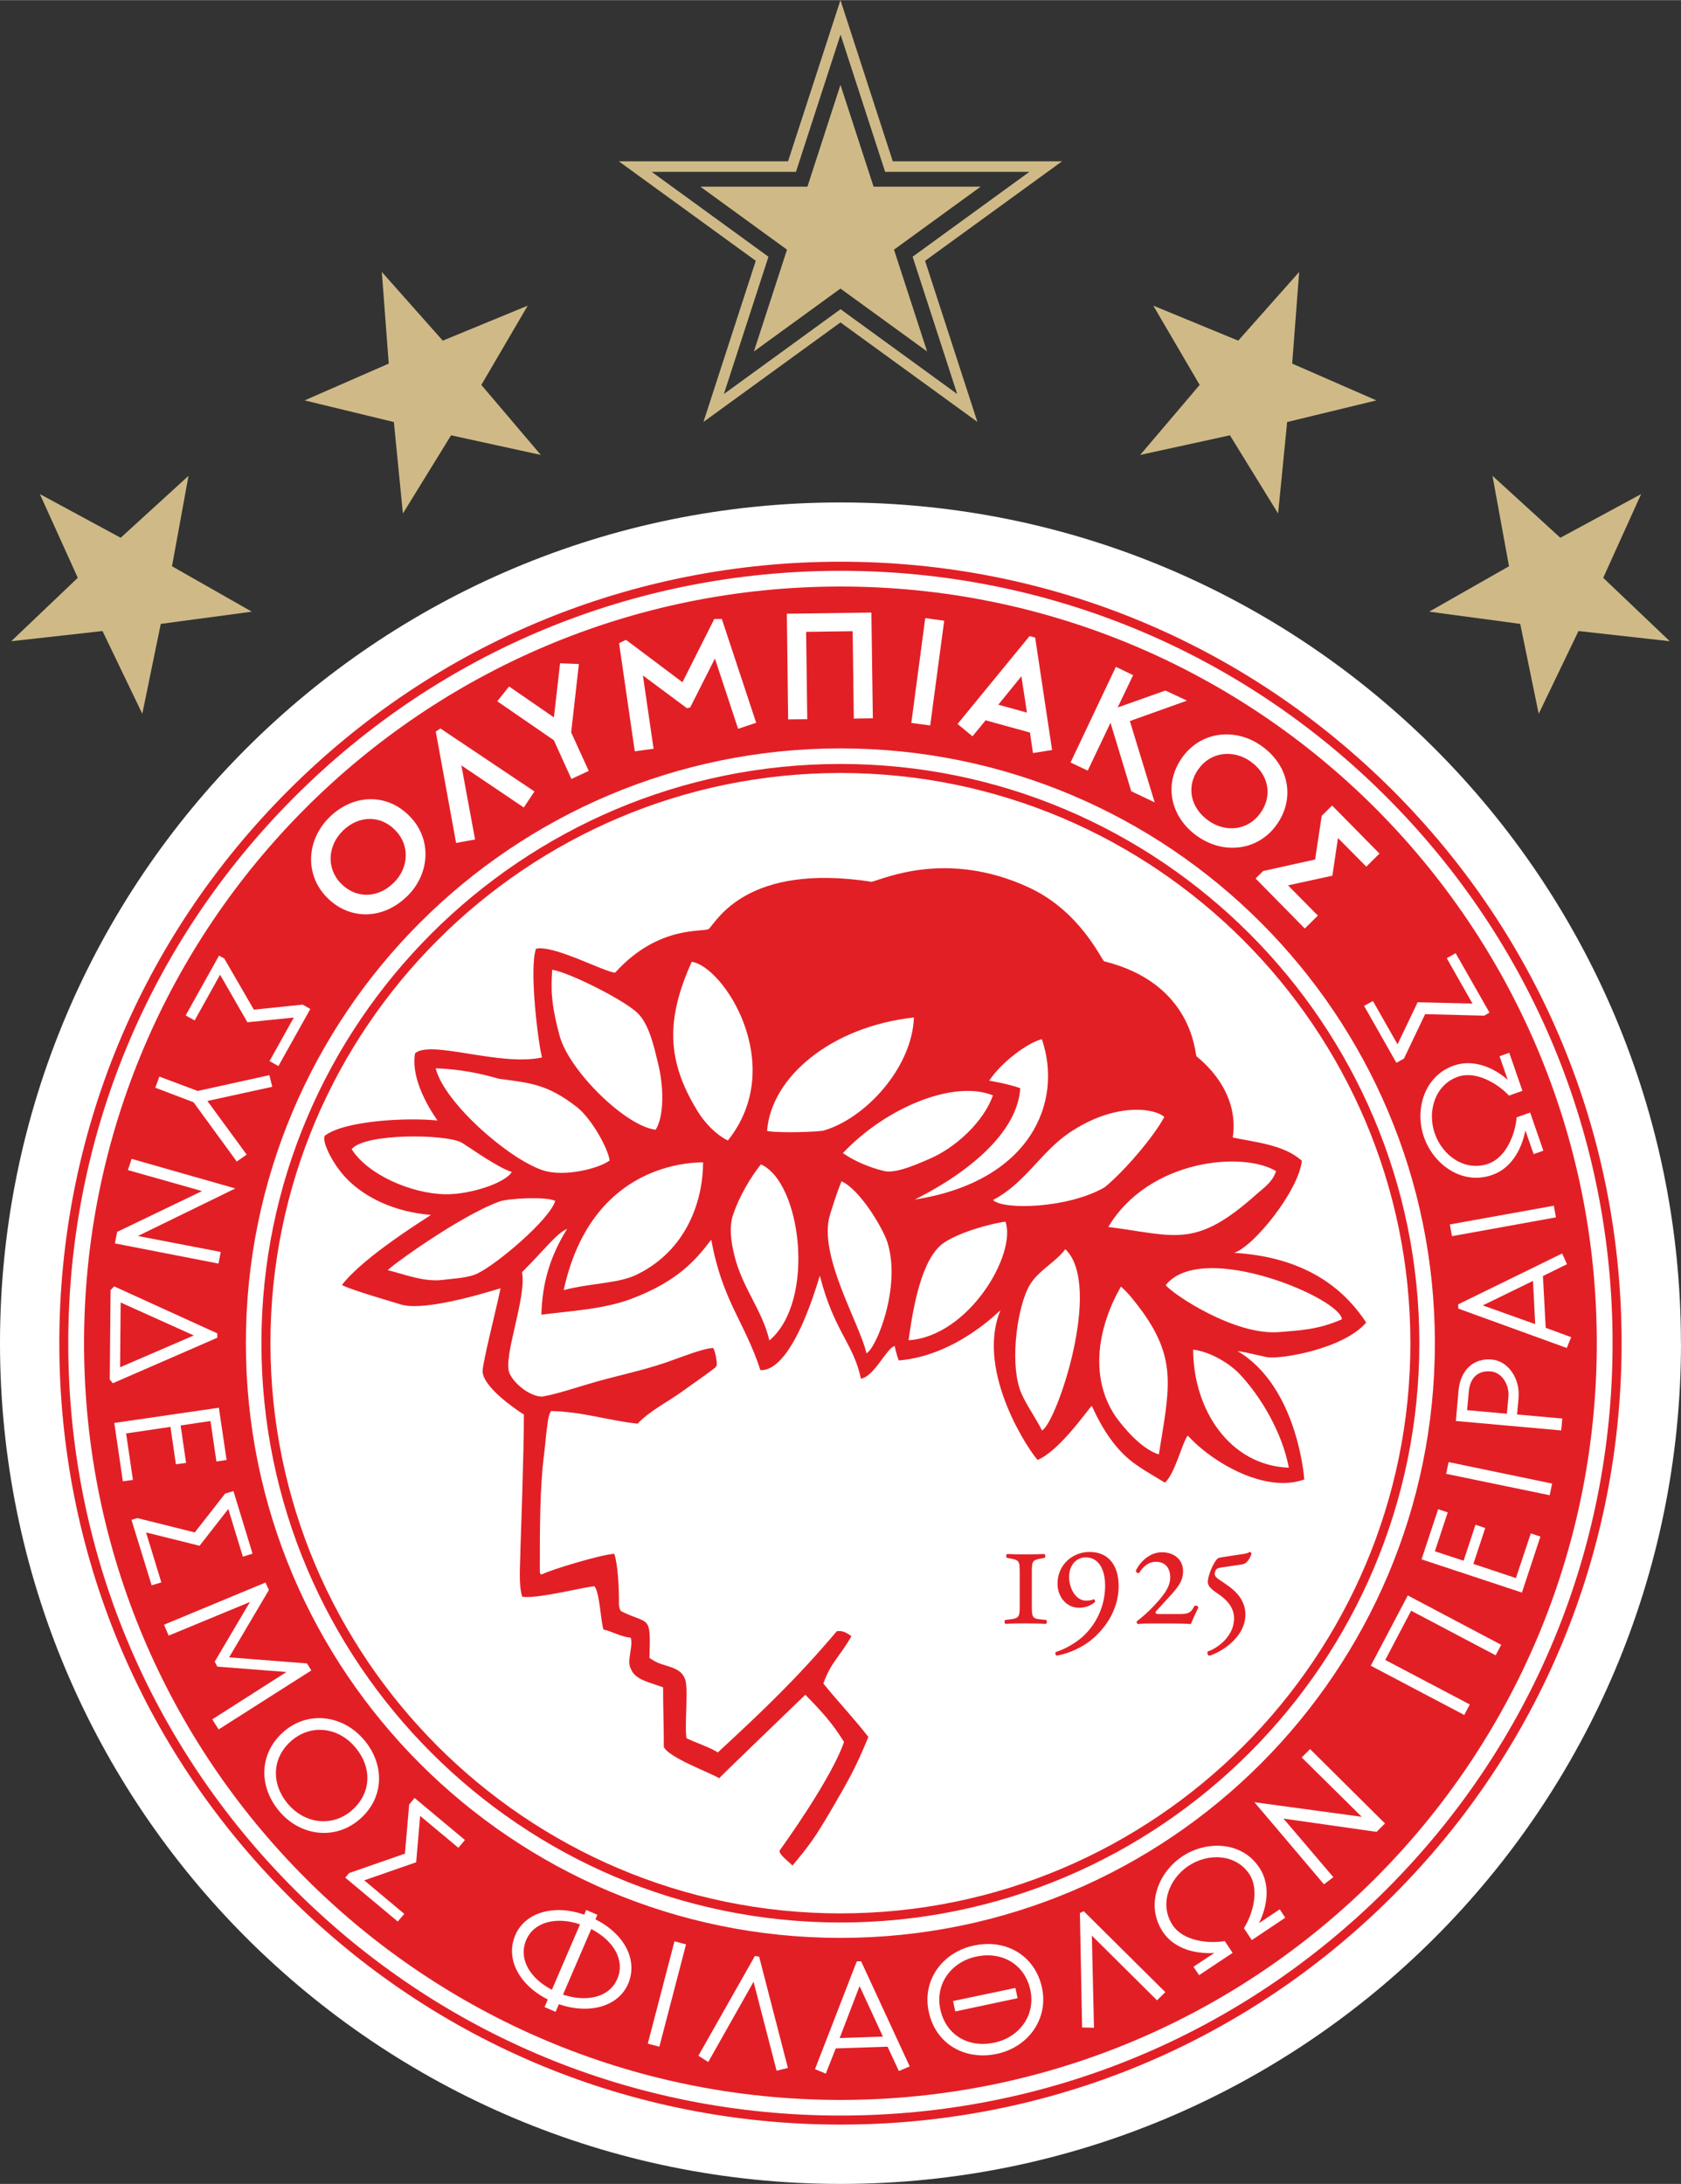
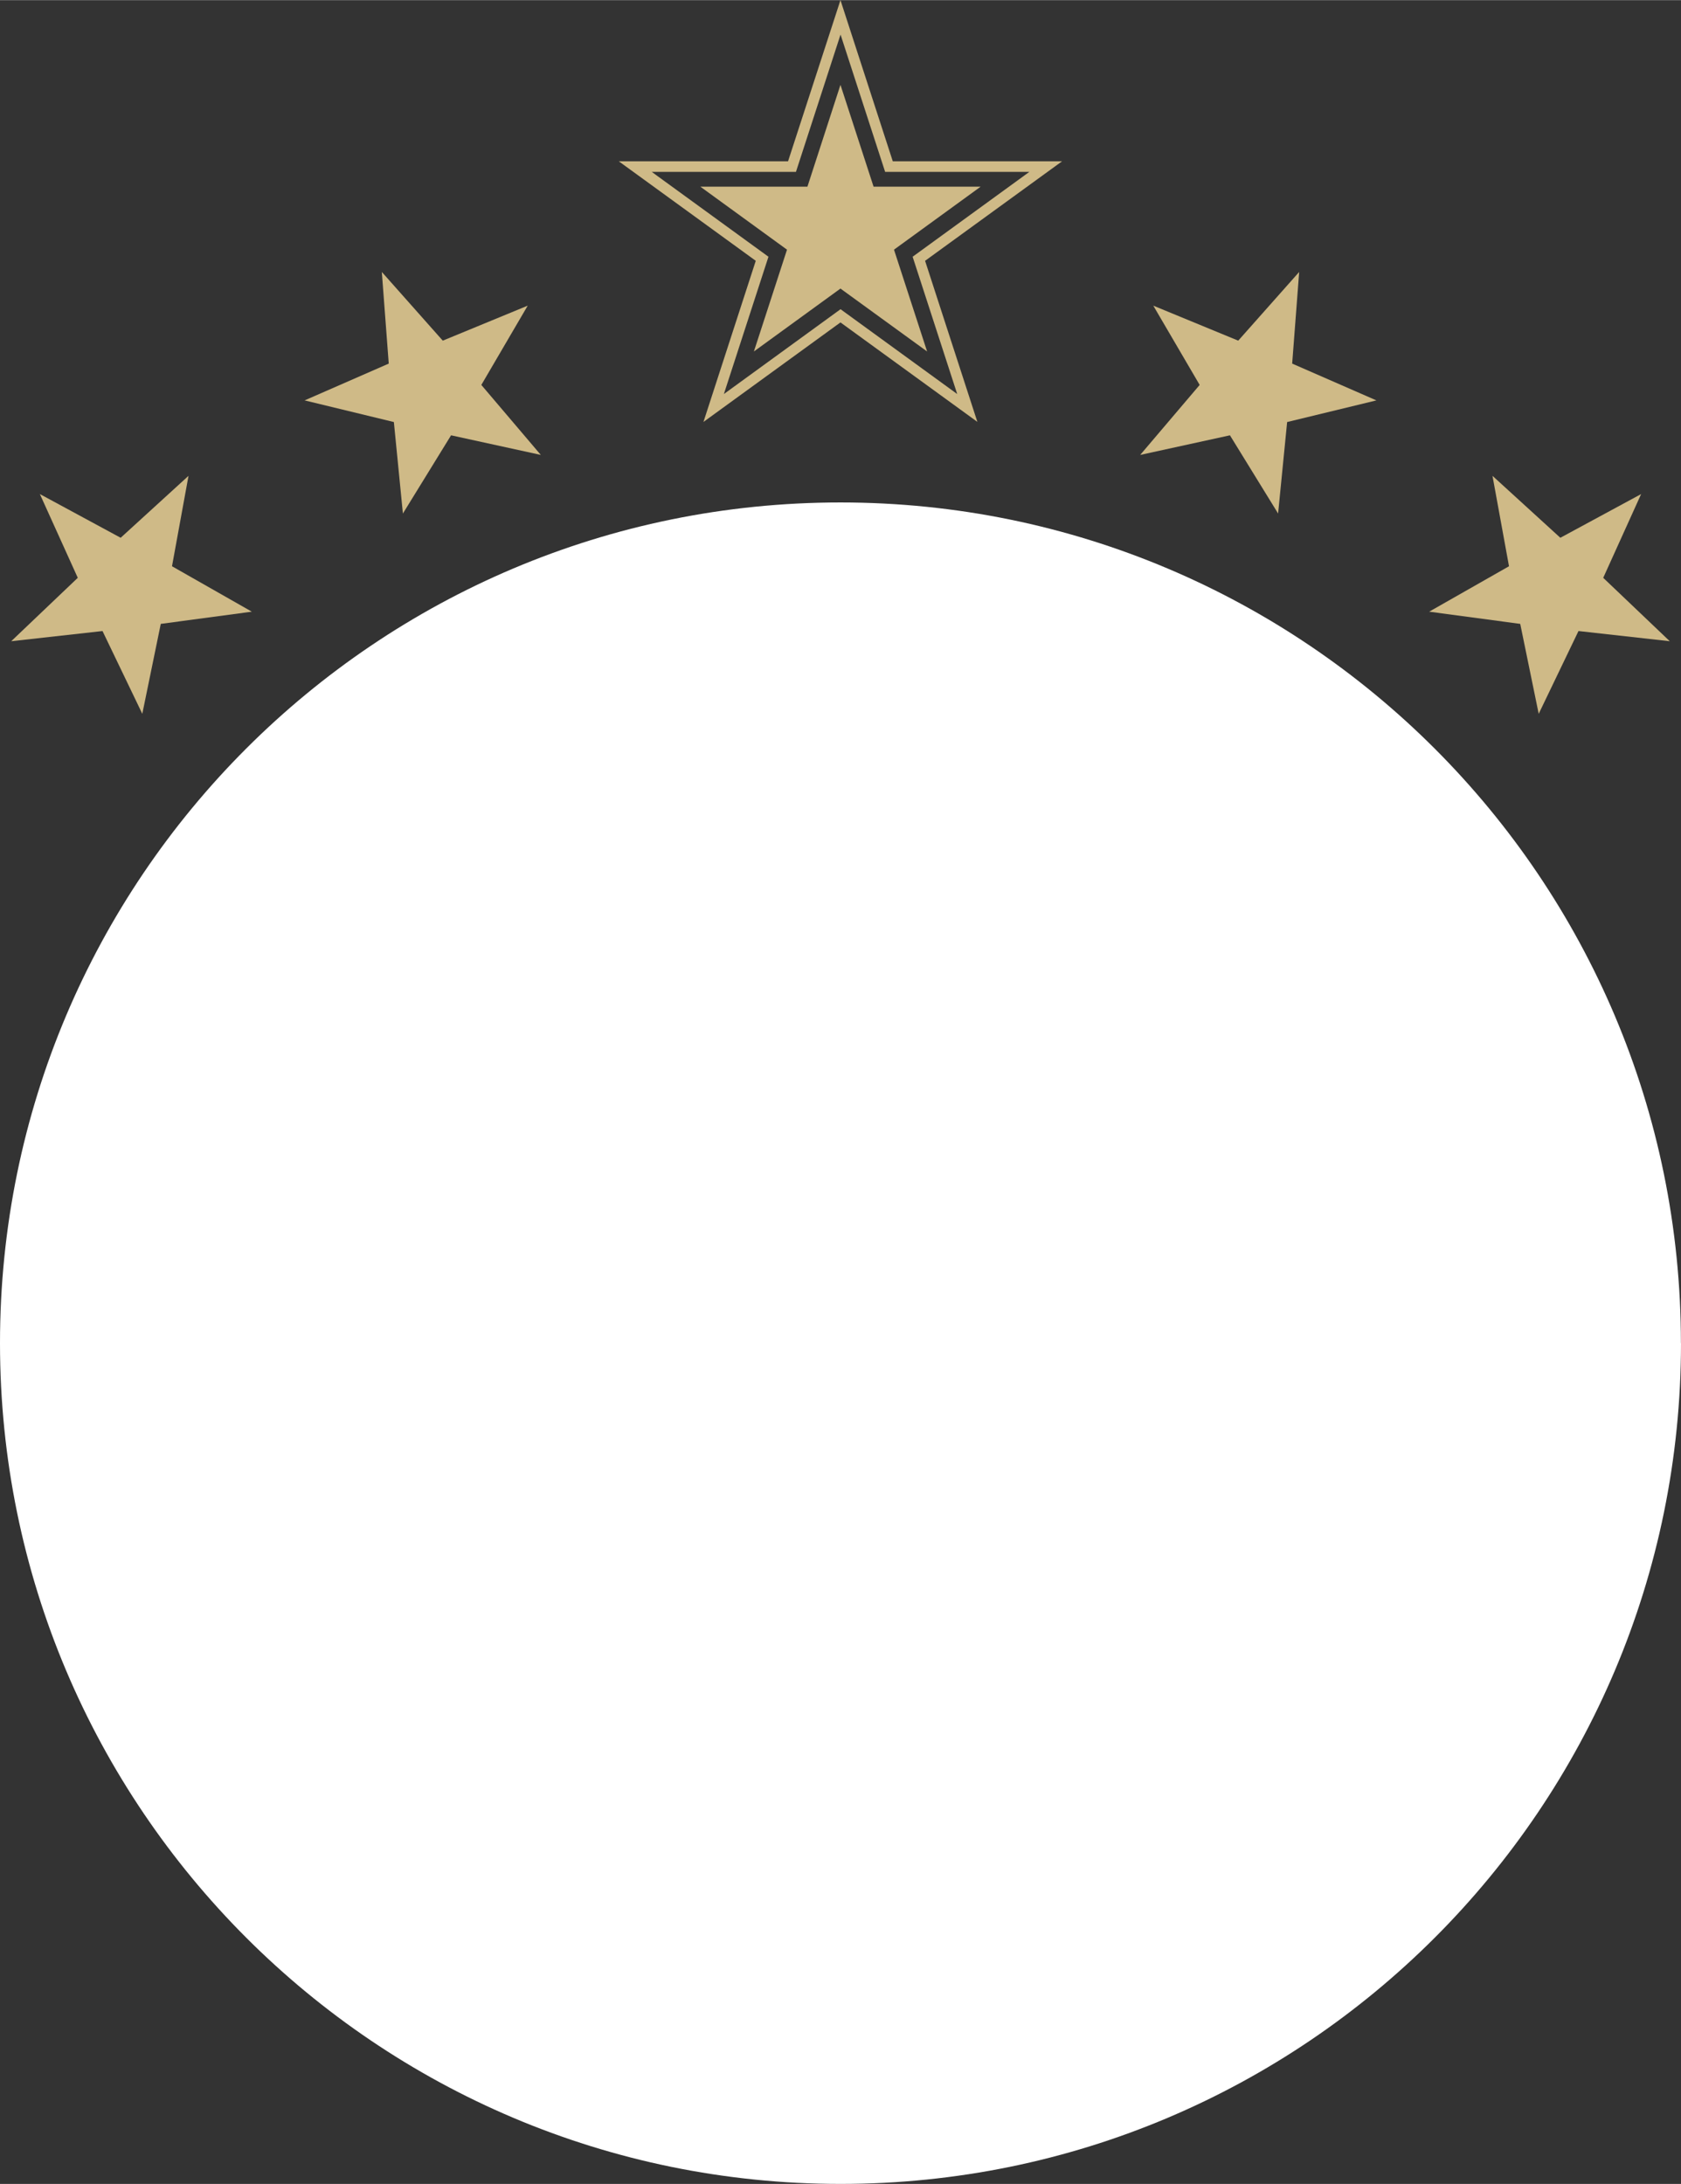
<svg xmlns="http://www.w3.org/2000/svg" viewBox="0.0 0.0 206.61 268.32" width="277.475" height="360.393">
  <rect x="0.0" y="0.0" width="206.61" height="268.32" fill="#333333" stroke="none" />
  <defs>
    <style>
      .cls-1, .cls-2, .cls-3, .cls-4 {
        stroke-width: 0px;
      }

      .cls-1, .cls-2, .cls-4 {
        fill-rule: evenodd;
      }

      .cls-1, .cls-3 {
        fill: #cfba87;
      }

      .cls-2 {
        fill: #e31f26;
      }

      .cls-4 {
        fill: #fff;
      }
    </style>
  </defs>
  <g>
    <g id="OSFP">
      <path class="cls-4" d="M206.61,165.01c0,57.05-46.25,103.31-103.3,103.31S0,222.07,0,165.01,46.24,61.72,103.3,61.72s103.3,46.24,103.3,103.3" />
-       <path class="cls-2" d="M171.2,97.12c-18.14-18.14-42.25-28.12-67.89-28.12s-49.77,9.98-67.89,28.12c-18.14,18.14-28.13,42.24-28.13,67.89s9.99,49.77,28.13,67.9c18.13,18.14,42.24,28.12,67.89,28.12s49.75-9.98,67.89-28.12c18.13-18.13,28.11-42.25,28.11-67.9s-9.98-49.75-28.11-67.89ZM170.41,232.13c-17.93,17.92-41.76,27.79-67.11,27.79s-49.19-9.87-67.11-27.79c-17.93-17.92-27.8-41.76-27.8-67.11s9.86-49.17,27.8-67.11c17.92-17.93,41.75-27.79,67.11-27.79s49.18,9.86,67.11,27.79c17.92,17.93,27.79,41.76,27.79,67.11s-9.87,49.19-27.79,67.11ZM103.3,72.05c-51.36,0-92.97,41.62-92.97,92.97s41.61,92.98,92.97,92.98,92.96-41.62,92.96-92.98-41.62-92.97-92.96-92.97ZM103.3,238.09c-40.37,0-73.08-32.73-73.08-73.08s32.71-73.07,73.08-73.07,73.06,32.71,73.06,73.07-32.7,73.08-73.06,73.08ZM103.3,93.85c-39.24,0-71.17,31.93-71.17,71.17s31.93,71.18,71.17,71.18,71.15-31.94,71.15-71.18-31.91-71.17-71.15-71.17ZM103.3,235.08c-38.64,0-70.06-31.44-70.06-70.06s31.42-70.06,70.06-70.06,70.05,31.43,70.05,70.06-31.43,70.06-70.05,70.06ZM128.58,199.03c.14.09.12.43-.06.49-.48-.06-1.56-.07-2.45-.07s-2.06,0-2.44.07c-.2-.06-.21-.4-.08-.49l.55-.07c1.18-.14,1.23-.32,1.23-1.7v-4.1c0-1.38-.06-1.5-1.23-1.7l-.34-.07c-.13-.09-.13-.44.05-.47.4.03,1.37.05,2.26.05s1.77-.02,2.25-.05c.19.03.2.38.07.47l-.34.07c-1.17.2-1.23.32-1.23,1.7v4.1c0,1.39.04,1.61,1.12,1.7l.64.07h0ZM137.49,194.89c0,2.05-.87,4.32-2.96,6.25-1.4,1.28-3.22,2.03-4.66,2.27-.13-.07-.23-.31-.1-.44,1.14-.39,2.08-.92,2.87-1.53,1.05-.79,3.19-3.03,3.19-6.67,0-1.33-.44-3.43-2.39-3.43-1.23,0-2.04,1.04-2.04,2.42,0,1.24.74,2.89,2.08,2.89.4,0,.67-.04.96-.17.15.05.16.21.13.36-.52.42-1.15.69-1.95.69-1.54,0-2.64-1.33-2.64-2.97,0-2.3,1.84-3.89,3.93-3.89,2.41,0,3.58,1.74,3.58,4.19h0ZM147.3,197.47c-.36.76-.7,1.48-.94,2.06-.75-.06-1.6-.07-2.74-.07h-1.98c-.67,0-1.36,0-1.79.07-.11-.06-.19-.23-.11-.35.58-.45,1.22-.98,2.02-1.82,1.05-1.12,2.07-2.27,2.07-3.54s-.68-1.94-1.77-1.94c-.86,0-1.52.53-2.05,1.37-.21.07-.4-.09-.4-.29.47-.99,1.63-2.25,3.2-2.25s2.6.96,2.6,2.32c0,1.21-.6,1.97-1.81,3.28l-1.57,1.71c-.01.16.04.28.38.28h2.39c1.08,0,1.53-.02,2-.99.17-.1.41-.02.49.17h0ZM153.81,190.92c-.13.43-.51,1.2-1.14,1.28l-2.55.38c-.59.08-.7.23-.78.55-.13.36,0,.6.55.97.33.22.69.46.95.65,1.3.9,2.23,2.04,2.23,3.62,0,2.79-2.97,4.62-4.44,5.06-.23-.08-.31-.41-.15-.55,1.1-.34,3.2-1.83,3.2-4.04,0-1.26-.79-2.16-1.64-2.79-.86-.62-1.59-1.01-1.59-1.72,0-.33.18-1,.44-1.6.27-.62.63-1.23.89-1.32.26-.07.66-.13,1.31-.23l1.4-.21c.75-.1.88-.16,1.09-.3.19.03.25.14.23.26h0ZM167.93,162.5c-2.21-3.35-6.59-8.01-16.24-8.58,2.39-.77,7.91-7.59,8.32-11.31-2.18-1.99-5.82-2.29-8.49-2.86.86-5.82-3.87-9.47-4.47-9.99-.21-.58-.57-8.98-11.33-11.66-.31-.08-2.87-6.14-9.32-9.1-9.95-4.57-17.58-1.11-19.25-.67-15.31-2.36-18.99,4.75-20.02,5.78-.48.47-6.14-.6-11.53,5.39-1.45-.14-7.6-3.46-9.72-2.94-.87,2.4.26,11.62.74,13.35-5.16,1.15-13.7-2.21-15.61-.5-.64,3.76,2.76,8.19,2.76,8.25-3.94-.4-11.45.05-13.82,1.85-.5.49.86,3.54,2.85,5.49,2.14,2.1,5.62,3.89,10.16,4.26,0,.07-8.2,5.02-10.93,8.61.8.51,6.6,2.19,7.19,2.38,3.19,1.02,12.15-1.97,12.3-1.97-.49,2.44-2.17,8.95-2.21,10.19.07,1.89,3.76,4.48,5.08,5.32.02,4.19-.42,16.39-.42,16.39-.01,1.87-.28,4.51.22,5.99,1.81.34,8.64-1.45,8.9-1.26.65.95.71,4.08,1.08,5.29,1.19.27,2.05.87,3.35,1.01.35,1.07-.56,2.88.04,3.85.46,1.37,2.67,1.73,3.94,2.25,0,2.45.09,4.88.09,7.32.64,1.32,5.48,3.07,6.81,3.84,0-.08,10.57-10.23,10.58-10.25,1.98,2,3.37,3.54,4.76,5.8-1.59,4.57-7.52,12.79-7.9,13.31-.25.45,1.36,1.58,1.55,1.88,2.1-2.48,2.9-3.63,4.8-6.88,1.89-3.26,2.91-4.93,4.54-8.93-1.78-2.29-3.84-4.47-5.53-6.56.89-2.59,2.06-3.34,3.45-5.83-.6-.39-.99-.7-1.8-.6-5.05,5.96-9.06,9.74-14.63,14.9-.71-.54-3.05-1.34-3.84-1.75-.28-1.54.3-6.52-.23-7.37-.61-1.55-2.69-1.38-3.93-2.25-.08-.03-.32-.2-.4-.25.19-5.45-.03-4.03-3.46-5.73-.16-.08-.32-.63-.29-1.07.02-1.68-.12-4.7-.57-5.99-1.54.06-7.82,1.96-8.83,2.5-.15.04-.22.03-.26-.04l-.06-.23v-.51c0-4.32-.01-9.81.5-13.77.17-1.28.25-2.6.42-3.73.11-.82.14-1.21.45-1.76,3.81.06,7.04,1.16,10.64,1.55,1.55-1.63,3.68-2.64,5.53-3.99,1.29-.93,2.9-2.03,3.99-2.88.15-.14.22-.26.22-.45.02-.17-.12-1.4-.44-1.98-1.24.03-4.03,1.17-5.77,1.77-2.98,1.02-6.07,1.64-8.87,2.45-2.1.6-4.6,1.46-6.42,1.76-1.64-.08-3.47-1.7-3.98-2.88-.85-1.93,2.13-9.29,1.54-12.41,2.87-2.88,4.25-4.78,5.54-5.32-2.06,3.33-3.05,6.53-3.16,10.54,3.46-.46,7.62-.65,11.09-1.96,5.59-2.13,7.82-4.66,9.79-7.26,1.37,7.56,4.07,10.01,6.04,16.03,4.16.17,7.23-11.59,7.31-11.59,1.76,6.89,4.12,8.26,5.04,12.64,1.65-.25,3.18-3.81,4.15-4.01.18.79.27,1.11.5,1.77,7.09-.57,12.42-6.16,12.5-6.16-3.15,7.65,3.82,17.69,4.58,18.38,2.7-1.14,6.05-6.04,6.65-6.65,1.31,2.91,3.04,5.62,5.54,7.3,1.19.84,2.21,1.37,3.45,2.15,1.25-1.13,2.16-5.04,2.81-5.79,3.11,3.42,9.63,7.11,14.32,5.39,0,0-.78-11.39-8.2-15.77,1.05.13,2.57.54,3.58.74,1.67.31,9.43-1,12.2-4.22h.01ZM156.84,143.88c-.46,1.38-1.47,2.01-2.44,2.87-7.55,6.75-9.94,5.03-18.18,3.99,4.97-8.33,16.54-9.33,20.62-6.86h0ZM128.05,127.66c2.65,7.72-1.36,17.47-15.6,19.71,0-.07,12.41-5.65,12.95-13.68-1.35-.5-3.89-.97-3.83-.9,1.45-2.24,4.73-4.7,6.48-5.12h0ZM67.87,119.13c2.42.45,9.08,3.88,10.55,5.38,1.38,1.43,1.92,3.92,2.45,6.08.74,2.98.76,6.52-.28,8.2-3.65-.39-10.61-7.2-11.8-11.51-1.17-4.3-1.04-6.02-.92-8.16ZM43.23,141.18c1.59-2,11.77-1.87,13.55-.78,1.37.85,4.38,3.03,6.12,3.58-.76,1.35-5.15,2.8-8.17,2.74-4.22-.07-9.57-2.44-11.5-5.53h0ZM58.75,156.43c-1.24.6-2.95.63-4.23.8-2.42.34-4.96-.74-6.85-1.18,0-.22,8.62-6.56,13.7-8.43,1.08-.41,5.88-.64,6.87-.08-.72,2.36-7.24,7.81-9.49,8.88h0ZM66.73,143.78c-4.28-1.42-12.18-8.38-13.18-12.54,3.15.14,5.28.59,7.77,1.29,3.79.51,5.94.63,9.6,3.49,1.82,1.44,3.82,5.09,4.01,6.55-1.28.99-5.61,2.07-8.2,1.21h0ZM78.38,156.54c-2.33,1.18-5.56,1.04-9.1,1.96,3.24-14.85,14.47-15.68,17.13-15.7.03,3.74-1.41,10.44-8.03,13.74ZM85.69,136.43c-3.77-6.15-3.84-11.24-.67-18.27,3.88.53,11.85,12.68,4.44,21.96-1.49-.75-2.82-2.13-3.77-3.68ZM94.57,164.69c-.89-3.77-3.35-6.48-4.31-10.46-.28-1.17-.75-3.28-.15-5.02.77-2.25,2.11-4.53,3.41-6.16,4.96,2.17,6.79,16.79,1.04,21.64h0ZM94.28,138.92c.51-6.61,7.89-12.8,18.05-13.92-.23,6.23-6.04,12.48-11.18,13.92-2.16.25-6.52.22-6.88,0h0ZM106.49,166.26c-.76-3.54-6-12.1-4.48-17.01.41-1.32.84-2.7,1.42-4.12,2.25,1,5.08,5.72,5.66,7.55,1.7,5.54-1.46,13.12-2.6,13.57h0ZM108.73,143.88c-2-.46-3.93-1.36-5.13-2.22,5.25-5.56,13.59-9.04,18.44-7.09-1.13,3.24-4.61,6.47-7.88,7.84-.87.36-3.94,1.81-5.43,1.47ZM111.67,164.67c.55-3.99,1.58-10.12,4.35-11.99,1.81-1.24,5.58-2.33,7.56-2.59,1.4,4.01-4.54,14.11-11.92,14.57ZM128.07,175.75c-.68-1.41-1.89-3.08-2.52-4.54-1.44-3.26-.66-9.81.74-12.82,1.01-2.2,3.3-3.12,4.65-4.92,4.69,4.5-1.16,21.52-2.88,22.28ZM122.04,147.43c3.87-1.98,5.9-5.88,9.31-8.21,5.72-3.9,10.67-3.05,11.75-1.99-1.24,2.34-4.86,6.62-7.32,8.63-4.44,2.59-12.49,2.84-13.74,1.56ZM142.44,178.69c-2.15-.67-4.29-3.23-5.33-4.67-3.39-5.04-2-11.32.66-15.95.84.68,1.8,1.94,2.66,3.1,4.28,5.96,3.27,9.59,2,17.53h0ZM152.37,168.82c2.56,2.71,5.21,7.12,6.04,11.5-7.26-.28-11.74-7.1-11.76-14.51,2.11.25,4.52,1.73,5.72,3.01ZM143.28,157.88c4.53-5.64,21.64,1.71,21.64,4.21-3.01,1.31-5.17,1.34-7.6,1.56-5.57.51-13.28-4.74-14.05-5.77h0Z" />
      <path class="cls-4" d="M50.01,110.14c2.83-2.74,3.13-7.01.36-9.85-2.76-2.85-6.89-2.8-9.85.08-2.82,2.74-3.13,7.01-.37,9.85,2.78,2.85,6.9,2.8,9.86-.09h0ZM42.14,102.05c1.96-1.9,4.64-1.94,6.46-.04,1.84,1.88,1.61,4.68-.23,6.46-1.96,1.91-4.63,1.95-6.47.06-1.84-1.89-1.6-4.68.24-6.47ZM56.71,94.04l1.68,9.09-2.33.43-2.5-13.69.57-.38,11.56,7.74-1.31,1.97-7.67-5.17h0ZM68.08,90.94l-6.96-4.79,1.45-1.82,5.51,3.8.76-6.65,2.31.09-.95,8.4,2.16,4.74-2.13.98s-2.15-4.74-2.15-4.74ZM87.87,80.9l-3.04,6.01-.4.09-5.41-4.02,1.31,9-2.31.32-1.93-13.29.85-.41,6.94,5.21,3.91-7.77h.93s4.22,12.75,4.22,12.75l-2.22.74-2.85-8.63h0ZM99.08,77.62l.14,10.73-2.35.02-.16-12.98,10.39-.14.18,12.99-2.34.04-.14-10.74-5.72.08h0ZM114.33,89.12l-2.32-.31,1.71-12.88,2.33.32-1.72,12.87h0ZM126.55,78.13l-8.86,10.81,1.84,1.51,1.61-1.96,5.45,1.5.37,2.52,2.35-.37-2.08-13.82s-.68-.18-.68-.18ZM122.7,86.57l2.84-3.49.68,4.46-3.52-.97h0ZM133.69,94.67l-2.11-1,5.57-11.75,2.12,1.02-1.9,3.97,5.87-2.08,2.65,1.24-7.02,2.51,3.05,9.99-2.88-1.37-2.55-8.41-2.79,5.86h0ZM147.16,102.72c3.2,2.28,7.44,1.84,9.75-1.4,2.31-3.23,1.52-7.29-1.84-9.67-3.19-2.29-7.45-1.84-9.76,1.4-2.31,3.22-1.52,7.28,1.84,9.67h0ZM147.31,94.47c1.52-2.14,4.31-2.41,6.4-.92,2.23,1.58,2.74,4.22,1.2,6.34-1.52,2.15-4.29,2.42-6.39.92-2.23-1.59-2.75-4.21-1.21-6.35ZM155.24,107.01l6.4-1.42.81-5.37,1.28-1.26,5.82,5.9-1.62,1.61-3.48-3.52-.69,4.63-5.45,1.19,3.67,3.71-1.61,1.59-6.05-6.15.92-.9h0ZM23.92,125.36l-1.1-.61,4.1-7.35.64.35,3.64,6.29,6.01-.62.93.54-3.92,7.01-1.09-.61,2.98-5.35-5.7.58-3.36-5.84-3.12,5.6h0ZM23.77,135.41l-4.68-1.78.5-1.37,4.71,1.77,8.81-1.94.35,1.43-7.97,1.74,4.83,6.59-1.22.85-5.32-7.29h0ZM26.72,163.82l-12.69-5.78-.44.45-.1,10.99.38.46,12.84-5.59v-.54s0,0,0,0ZM14.76,167.97l.07-7.95,8.99,4.05-9.06,3.91h0ZM16.34,181.82l-1.24.17-1.05-7.17,12.85-1.87.95,6.42-1.25.19-.73-4.98-3.67.55.67,4.6-1.25.17-.67-4.6-5.45.81.84,5.72h0ZM17.95,188.27l1.88,6.14-1.19.36-2.48-8.04.72-.22,7.06,1.76,3.73-4.77,1.02-.31,2.35,7.69-1.19.37-1.79-5.86-3.53,4.52-6.55-1.63h0ZM38.26,205.23l-11.39,7.25-.78-1.24,9.12-5.82-8.5-.66-.32-.61,4.33-7.33-9.99,4.13-.57-1.34,12.47-5.18.42.92-4.89,8.27,9.58.75.52.86h0ZM44.74,213.76c-2.53-3.01-6.77-3.63-9.79-1.08-3.03,2.56-3.29,6.67-.63,9.84,2.52,3.01,6.76,3.63,9.8,1.07,3.05-2.55,3.29-6.66.63-9.83h0ZM43.18,222.48c-2.45,2.06-5.78,1.53-7.79-.85-2.14-2.54-1.95-5.76.5-7.82,2.44-2.06,5.78-1.54,7.77.86,2.15,2.53,1.97,5.75-.49,7.81ZM50.96,220.9l6.18,5.16-.8.96-4.7-3.92-.49,5.7-6.38,2.22,4.92,4.12-.8.94-6.45-5.39.46-.56,6.87-2.39.52-6.03.67-.82h0ZM73.18,235.81l.24-.56-1.37-.59-.24.58c-3.59-1.28-7.24-.37-8.48,2.52-1.23,2.87.43,6.09,4,7.9l-.4.93,1.36.59.4-.94c3.63,1.26,7.28.36,8.52-2.52,1.22-2.88-.44-6.11-4.03-7.91h0ZM67.84,244.47c-2.77-1.44-4.14-3.86-3.16-6.13.98-2.29,3.81-2.87,6.61-1.91l-3.46,8.04ZM75.85,243.16c-.97,2.28-3.81,2.85-6.65,1.9l3.47-8.06c2.81,1.46,4.18,3.88,3.19,6.16ZM82.9,238.51l1.42.38-3.28,12.57-1.42-.38,3.28-12.57ZM93.3,240.38l3.54,13.69-1.39.34-2.83-10.93-5.57,9.86-1.21-.77,6.94-12.25.52.07h0ZM105.3,240.99l-5.13,13.23,1.33.55,1.22-3.1,6.37-.21,1.39,2.99,1.33-.57-5.97-12.91h-.53s0,.01,0,.01ZM103.2,250.4l2.45-6.39,2.87,6.21-5.33.18h0ZM133.2,234.81l10.03,9.95-1.02,1-8.01-7.95.26,11.32-1.46-.03-.27-14.07.48-.21h0ZM157.28,234.57l.69,1.04-4.11,2.75-.97-1.46c1.07-1.7,1.95-4.7.66-6.65-1.68-2.52-5.09-2.6-7.48-1-2.4,1.59-3.62,4.77-1.93,7.29,1.29,1.94,4.41,2.29,6.39,1.94l.97,1.45-4.12,2.74-.69-1.03,2.56-1.7c-2.39.16-4.97-.55-6.32-2.58-2.21-3.32-.52-7.35,2.37-9.27,2.88-1.94,7.27-1.95,9.47,1.35,1.39,2.06,1.03,4.7-.03,6.84l2.55-1.7h0ZM173.02,196.01l11.49,6.07-.68,1.29-10.39-5.48-3.18,6.05,10.39,5.47-.68,1.29-11.49-6.05s4.55-8.64,4.55-8.64ZM188.15,188.39l1.18.39-2.27,6.88-12.34-4.08,2.04-6.16,1.18.39-1.58,4.78,3.53,1.16,1.46-4.42,1.2.4-1.46,4.41,5.23,1.74,1.83-5.49h0ZM178.05,179.63l12.72,2.64-.3,1.43-12.73-2.63.31-1.45ZM186.64,171.69c.21-2.27-1.25-4.49-3.29-4.66-2.24-.21-3.84,1.3-4.08,3.78l-.33,3.77,12.95,1.16.13-1.46-5.56-.5.19-2.09h0ZM185.4,171.59l-.19,2.1-4.89-.44.21-2.3c.15-1.68,1.13-2.6,2.7-2.46,1.35.11,2.3,1.63,2.17,3.1ZM189.98,163.14l-.34-6.37,2.96-1.46-.6-1.31-12.78,6.25.02.52,13.33,4.84.54-1.33-3.14-1.15h0ZM182.26,160.37l6.16-3,.27,5.31-6.44-2.3h0ZM178.2,150.43l12.78-2.3.26,1.43-12.78,2.31-.26-1.44h0ZM185.31,132.66l-1-2.9,1.19-.42,1.62,4.67-1.65.59c-1.37-1.47-4.06-3.09-6.27-2.32-2.85,1-3.8,4.27-2.85,6.98.95,2.74,3.71,4.71,6.58,3.71,2.22-.78,3.32-3.69,3.48-5.7l1.66-.59,1.62,4.69-1.19.42-1.02-2.91c-.44,2.34-1.76,4.68-4.08,5.47-3.76,1.31-7.23-1.35-8.37-4.62-1.17-3.28-.07-7.52,3.68-8.83,2.34-.8,4.8.19,6.61,1.76h0ZM168.74,122.97l3.03,5.33,2.47-5.17,6.74.16-3.16-5.57,1.09-.62,4.16,7.3-.64.38-7.27-.19-2.6,5.46-.93.52-3.97-6.99,1.1-.61h0ZM26.86,155.24l-12.74-2.48.28-1.43h.03l10.4-5-9.11-2.58.46-1.38,12.74,3.64-11.97,5.84,10.18,1.96-.28,1.44h0ZM119.69,239.03c-3.84.82-6.38,4.25-5.54,8.12.81,3.88,4.32,6.04,8.38,5.19,3.83-.82,6.36-4.26,5.54-8.12-.83-3.9-4.34-6.05-8.37-5.19h0ZM122.22,250.96c-3.24.7-5.99-.98-6.65-4.11-.66-3.12,1.37-5.81,4.41-6.46,3.24-.69,5.99.99,6.66,4.11.66,3.12-1.37,5.81-4.41,6.46h0ZM124.8,244.23l.27,1.27-7.66,1.63-.27-1.28,7.66-1.61h0ZM161.03,214.9l9.2,9.13-1.03,1.03h-.02s-11.43-1.63-11.43-1.63l6.13,7.2-1.15.88-8.55-10.09,13.19,1.79-7.38-7.29,1.04-1.03h0Z" />
    </g>
    <polygon class="cls-1" points="159.68 33.4 158.82 44.66 169.17 49.18 158.2 51.84 157.09 63.08 151.17 53.47 140.14 55.88 147.45 47.28 141.75 37.54 152.19 41.84 159.68 33.4" />
    <polygon class="cls-1" points="201.71 60.69 197.05 70.98 205.23 78.77 194.01 77.52 189.12 87.69 186.85 76.64 175.66 75.14 185.47 69.56 183.44 58.45 191.78 66.06 201.71 60.69" />
    <polygon class="cls-1" points="46.93 33.4 54.42 41.84 64.86 37.54 59.16 47.28 66.47 55.88 55.44 53.47 49.52 63.08 48.41 51.84 37.44 49.18 47.78 44.66 46.93 33.4" />
    <polygon class="cls-1" points="4.9 60.69 14.83 66.06 23.17 58.45 21.14 69.56 30.95 75.14 19.76 76.64 17.49 87.69 12.6 77.52 1.38 78.77 9.56 70.98 4.9 60.69" />
    <polygon class="cls-3" points="103.3 10.41 107.37 22.92 120.53 22.92 109.88 30.66 113.95 43.17 103.3 35.44 92.66 43.17 96.73 30.66 86.08 22.92 99.24 22.92 103.3 10.41" />
    <path class="cls-3" d="M120.14,51.83l-16.84-12.23-16.84,12.23,6.43-19.8-16.84-12.23h20.81L103.3,0l6.43,19.8h20.81l-16.84,12.23,6.43,19.8ZM103.3,37.97l14.35,10.43-5.48-16.87,14.35-10.43h-17.73l-5.48-16.87-5.48,16.87h-17.73l14.35,10.43-5.48,16.87,14.35-10.43h0Z" />
  </g>
</svg>